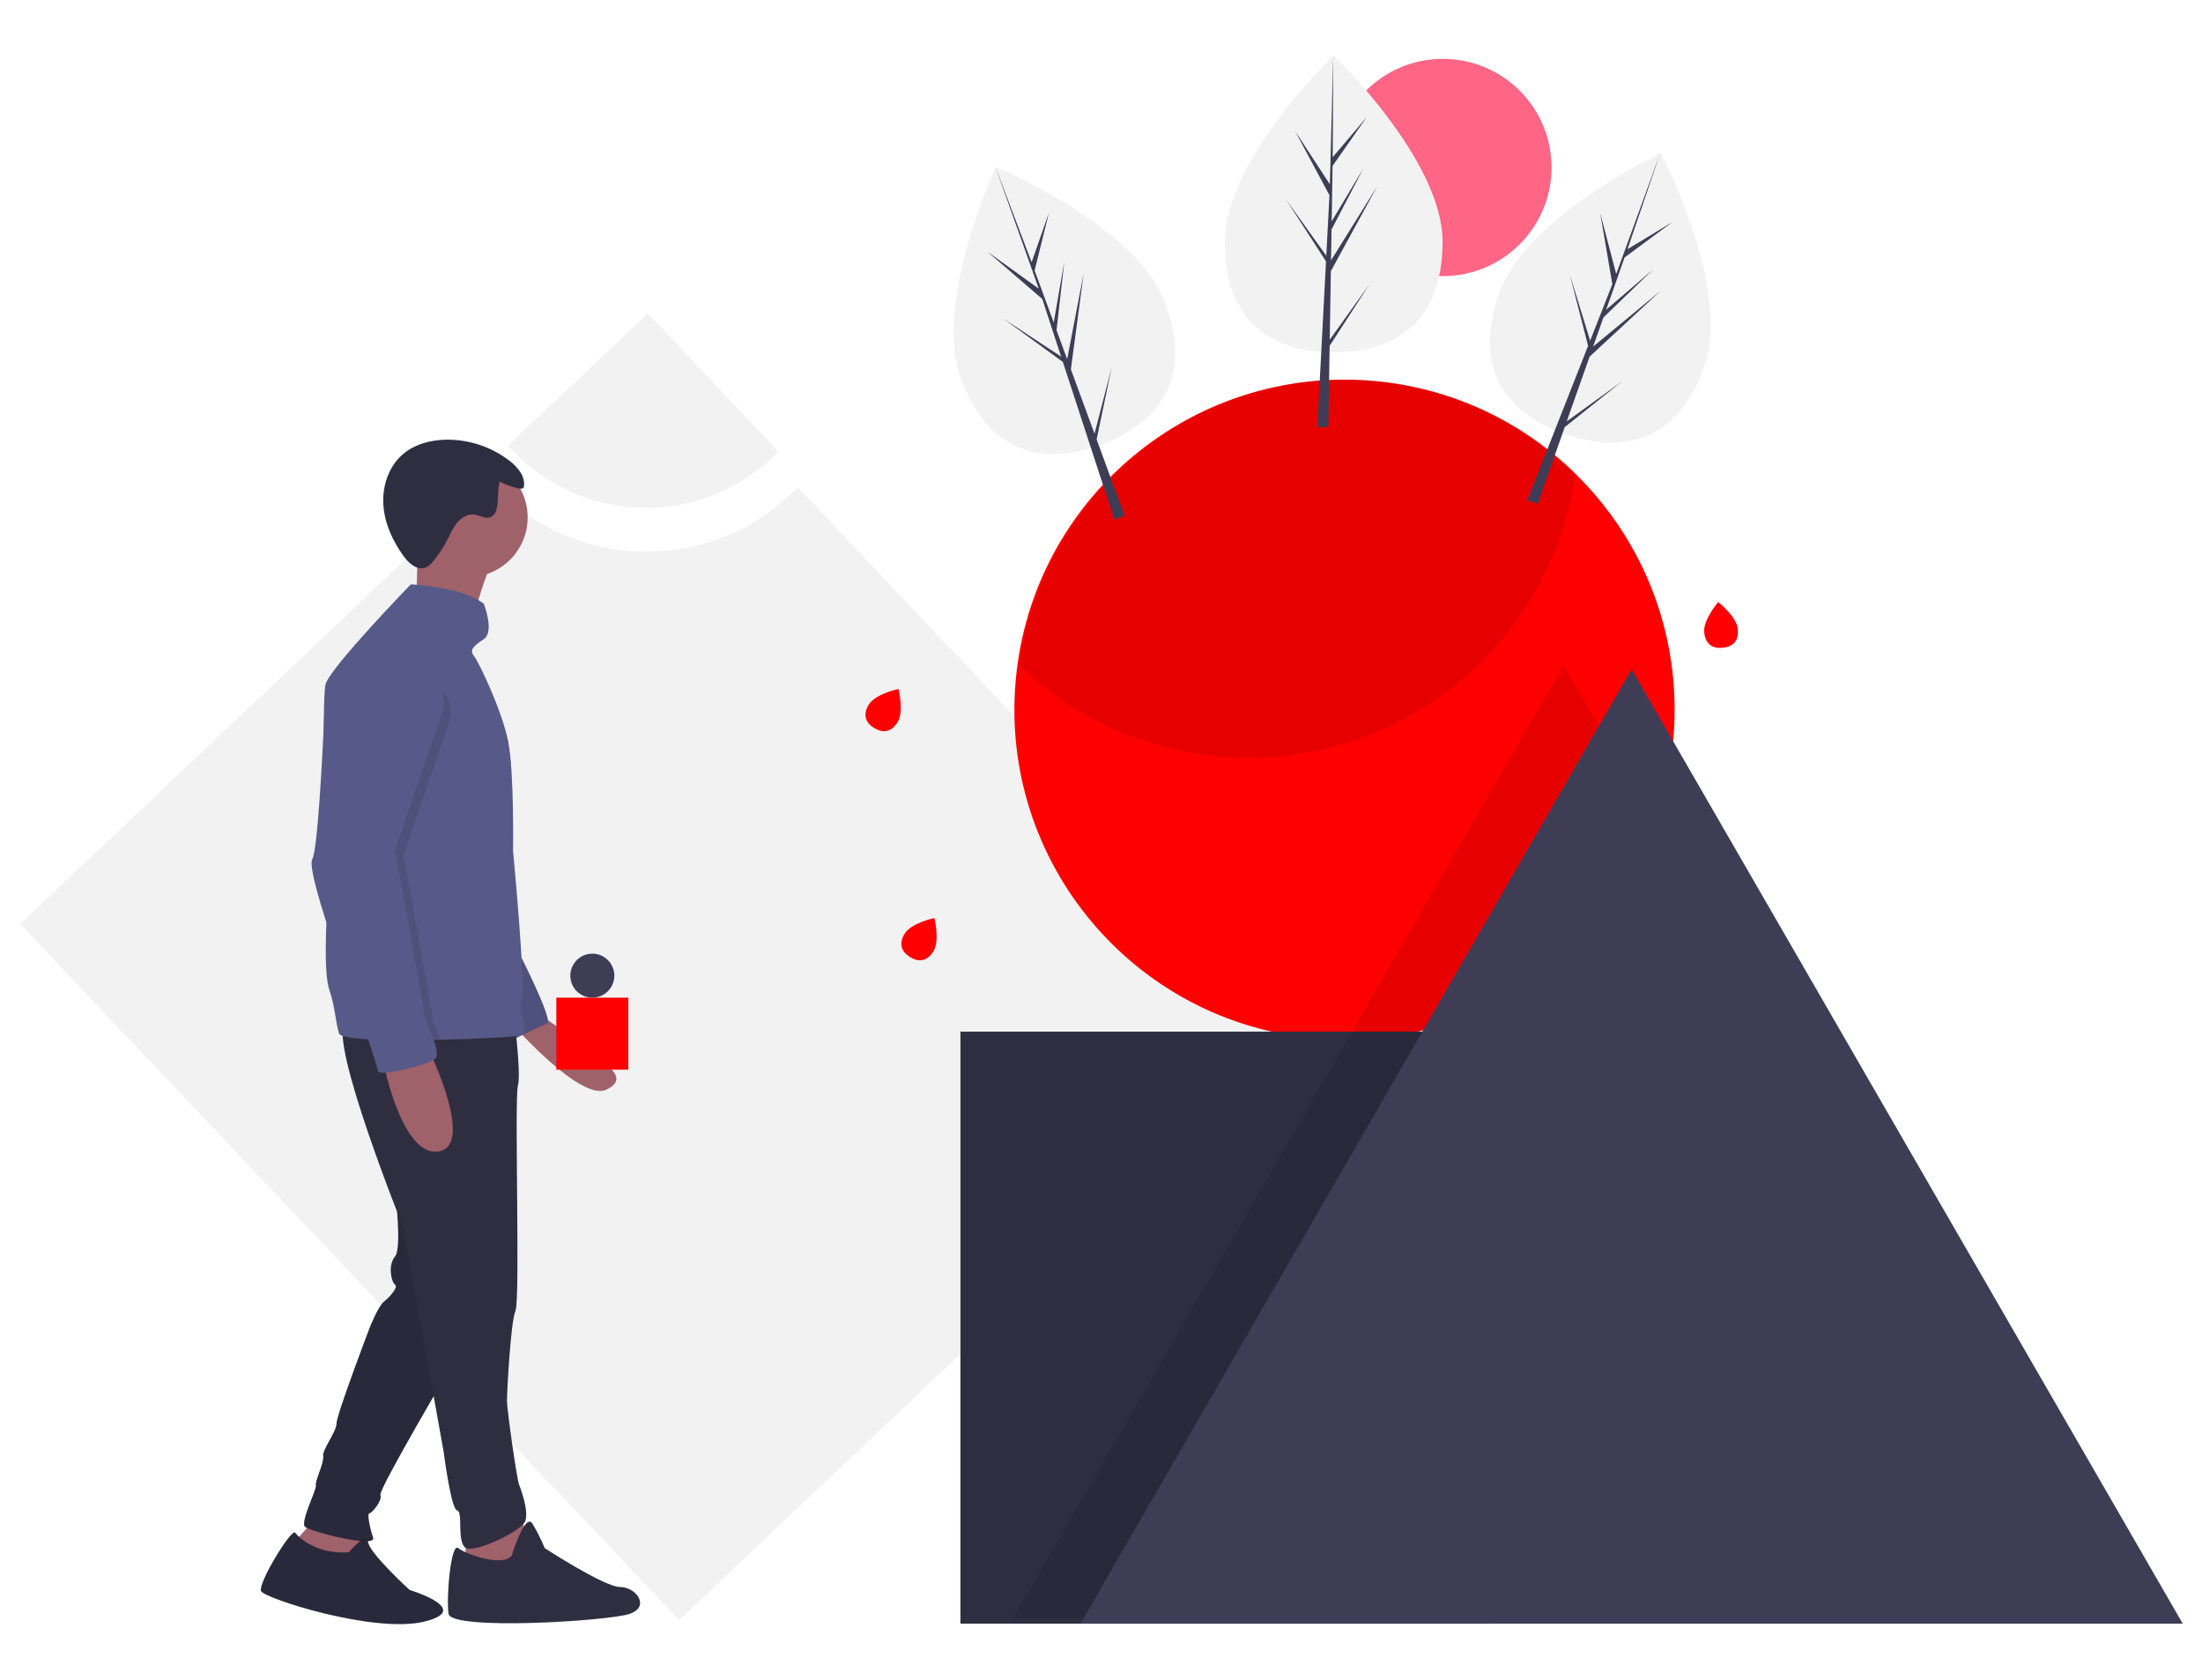
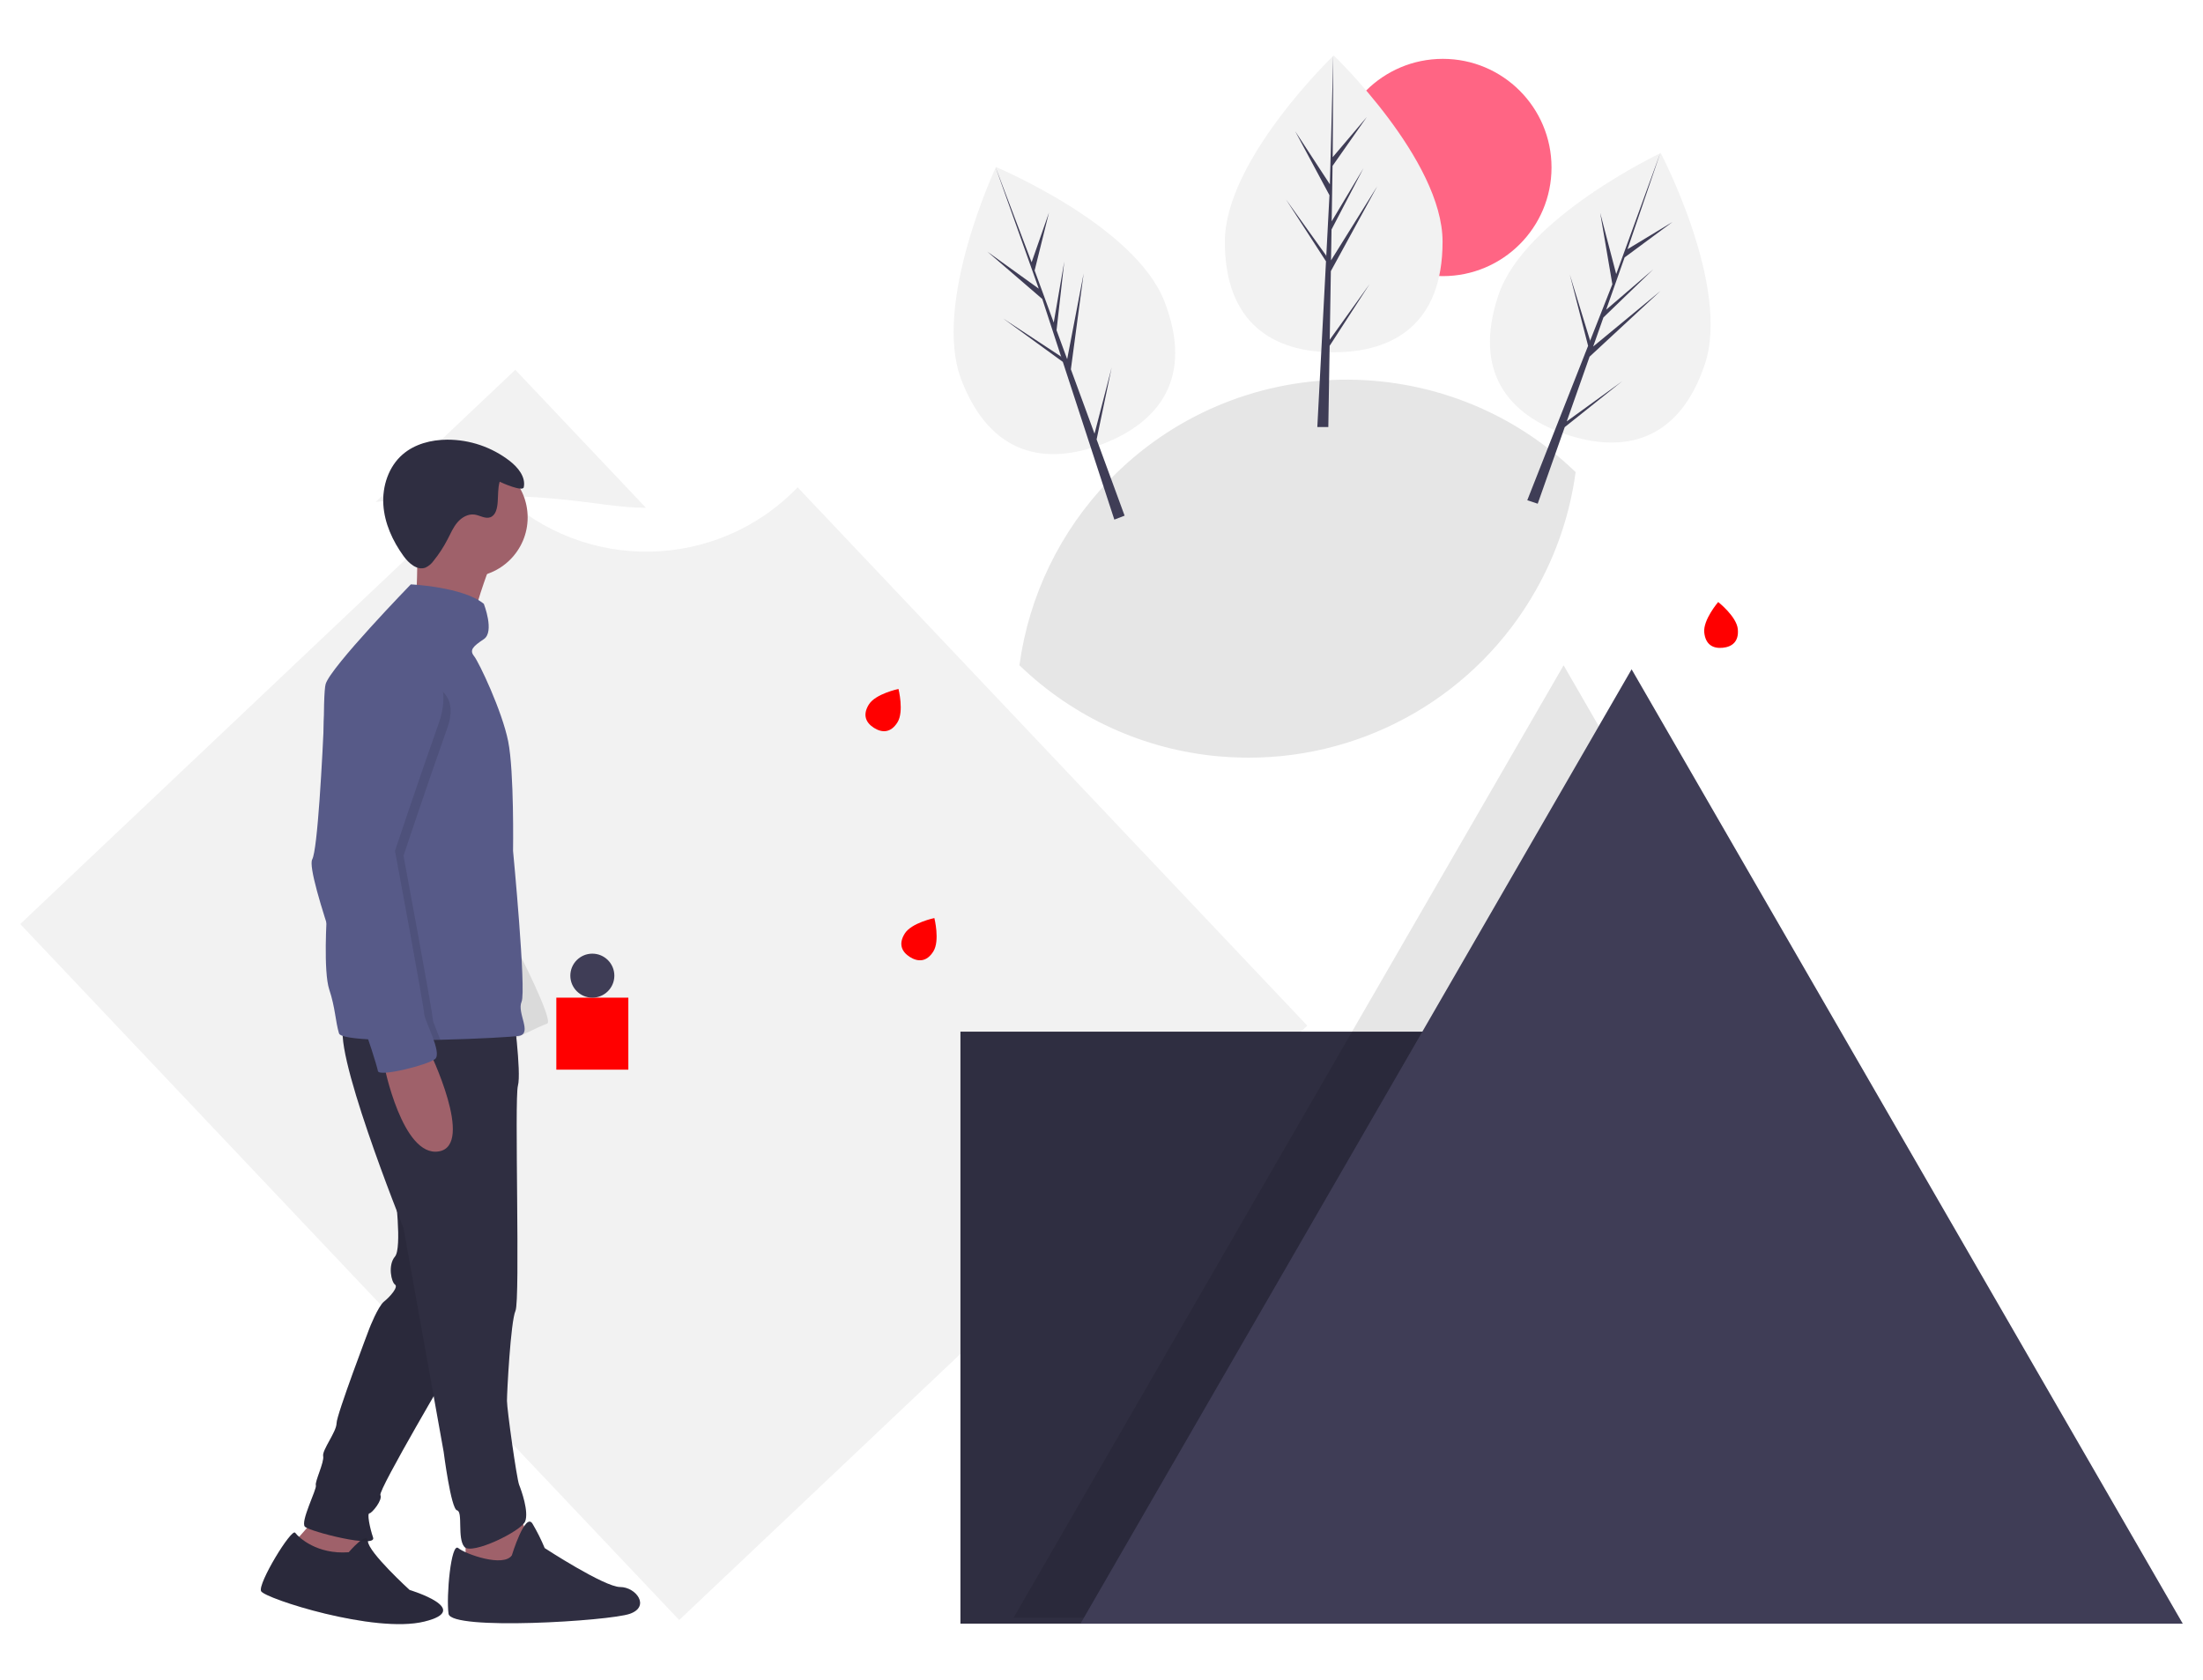
<svg xmlns="http://www.w3.org/2000/svg" version="1.1" id="Layer_1" x="0px" y="0px" width="450px" height="343.174px" viewBox="0 0 450 343.174" enable-background="new 0 0 450 343.174" xml:space="preserve">
  <g>
    <path fill="#F2F2F2" d="M162.931,99.573c-16.435,17.067-43.593,17.58-60.659,1.146c-0.839-0.807-1.645-1.648-2.415-2.522   L4.135,188.803l134.604,142.203L267.04,209.562L162.931,99.573z" />
-     <path fill="#F2F2F2" d="M131.95,103.759c10.206,0.012,19.977-4.144,27.049-11.504l-26.691-28.199l-28.519,26.993   C110.911,99.139,121.171,103.771,131.95,103.759z" />
-     <path fill="#FF0000" d="M342.071,144.999c0.036,37.202-30.09,67.389-67.29,67.426c-0.046,0-0.09,0-0.137,0   c-0.384,0-0.77-0.005-1.153-0.013c-1.618-0.024-3.216-0.106-4.805-0.244c-37.096-3.289-64.5-36.026-61.211-73.121   s36.026-64.499,73.119-61.211C315.39,80.921,342.069,110.068,342.071,144.999L342.071,144.999z" />
+     <path fill="#F2F2F2" d="M131.95,103.759l-26.691-28.199l-28.519,26.993   C110.911,99.139,121.171,103.771,131.95,103.759z" />
    <path opacity="0.1" enable-background="new    " d="M313.719,120.599c4.226-7.454,6.985-15.648,8.128-24.142   c-26.809-25.845-69.493-25.064-95.339,1.745c-9.944,10.315-16.344,23.528-18.271,37.726c11.074,10.705,25.491,17.28,40.836,18.621   c1.589,0.14,3.187,0.221,4.806,0.246c0.383,0.009,0.767,0.013,1.153,0.013C279.333,154.832,301.764,141.759,313.719,120.599z" />
    <rect x="196.186" y="210.79" fill="#2F2E41" width="108.29" height="120.958" />
    <path opacity="0.1" enable-background="new    " d="M339.155,170.172c-8.502,19.96-26.079,34.616-47.242,39.393h15.015v120.957   h-99.881l56.055-97.09l12.843-22.244l0.935-1.623l42.512-73.629L339.155,170.172z" />
    <polygon fill="#3F3D56" points="333.284,136.753 389.574,234.25 445.865,331.748 333.284,331.748 220.703,331.748 276.994,234.25     " />
    <polygon fill="#9F616A" points="74.219,312.432 73.474,318.647 69.247,320.637 64.523,319.145 61.291,320.637 60.297,314.918    66.015,308.453  " />
    <path fill="#2F2E41" d="M71.235,317.156c0,0,3.855-4.494,3.916-2.248c0.062,2.248,8.516,9.955,8.516,9.955   s13.176,3.978,2.982,6.463c-10.193,2.486-32.568-4.724-33.314-6.216c-0.746-1.49,6.216-12.927,6.962-11.932   C61.042,314.172,64.771,317.652,71.235,317.156z" />
    <path fill="#2F2E41" d="M80.683,243.316c0,0,1.492,11.686,0,13.426c-1.492,1.739-0.745,5.221,0,5.718   c0.746,0.497-0.994,2.486-2.237,3.48c-1.243,0.995-2.983,5.469-2.983,5.469s-6.713,17.652-6.713,19.394   c0,1.739-2.983,5.469-2.734,6.712s-1.74,5.221-1.491,5.968c0.248,0.744-3.232,7.458-2.238,8.452   c0.994,0.995,14.669,4.476,13.923,2.237c-0.746-2.237-1.243-4.972-0.746-4.972s2.735-2.735,2.238-3.729   c-0.498-0.995,14.917-27.1,14.917-27.1L80.683,243.316z" />
    <path opacity="0.1" enable-background="new    " d="M71.235,317.156c0,0,3.855-4.494,3.916-2.248   c0.062,2.248,8.516,9.955,8.516,9.955s13.176,3.978,2.982,6.463c-10.193,2.486-32.568-4.724-33.314-6.216   c-0.746-1.49,6.216-12.927,6.962-11.932C61.042,314.172,64.771,317.652,71.235,317.156z" />
    <path opacity="0.1" enable-background="new    " d="M80.683,243.316c0,0,1.492,11.686,0,13.426c-1.492,1.739-0.745,5.221,0,5.718   c0.746,0.497-0.994,2.486-2.237,3.48c-1.243,0.995-2.983,5.469-2.983,5.469s-6.713,17.652-6.713,19.394   c0,1.739-2.983,5.469-2.734,6.712s-1.74,5.221-1.491,5.968c0.248,0.744-3.232,7.458-2.238,8.452   c0.994,0.995,14.669,4.476,13.923,2.237c-0.746-2.237-1.243-4.972-0.746-4.972s2.735-2.735,2.238-3.729   c-0.498-0.995,14.917-27.1,14.917-27.1L80.683,243.316z" />
    <polygon fill="#9F616A" points="106.042,309.346 108.776,316.307 107.533,326.002 99.577,325.505 95.103,321.527 95.103,313.075     " />
    <path fill="#2F2E41" d="M104.55,317.798c0,0,2.734-8.95,4.227-6.464c0.945,1.598,1.776,3.259,2.486,4.973   c0,0,12.183,7.955,15.414,7.955s6.216,3.979,1.989,5.47s-36.547,3.48-37.044,0s0.497-14.668,1.989-13.425   C95.103,317.55,102.81,320.284,104.55,317.798z" />
-     <path fill="#9F616A" d="M110.766,207.66c0,0,10.958,7.448,11.455,8.442c0.498,0.995,6.855,4.052,1.635,6.538   c-5.221,2.487-19.057-13.239-19.057-13.239L110.766,207.66z" />
-     <path fill="#575A88" d="M105.296,193.242c0,0,7.956,15.413,6.465,15.911c-1.492,0.496-7.459,3.48-7.459,3.48l-2.735-15.663   L105.296,193.242z" />
    <path opacity="0.1" enable-background="new    " d="M105.296,193.242c0,0,7.956,15.413,6.465,15.911   c-1.492,0.496-7.459,3.48-7.459,3.48l-2.735-15.663L105.296,193.242z" />
    <path fill="#2F2E41" d="M104.799,206.17c0,0,1.74,12.927,0.995,15.663c-0.746,2.734,0.496,43.756-0.498,45.993   s-1.74,16.658-1.74,18.397c0,1.741,1.989,15.911,2.486,17.155c0.497,1.243,1.989,5.469,1.242,7.458   c-0.745,1.989-10.938,6.961-12.43,5.221c-1.492-1.74-0.249-7.21-1.492-7.458c-1.243-0.25-2.734-11.935-2.734-11.935l-8.204-45.744   c0,0-15.415-38.287-11.935-42.016C73.971,205.176,104.799,206.17,104.799,206.17z" />
    <circle fill="#9F616A" cx="95.6" cy="105.729" r="12.182" />
    <path fill="#9F616A" d="M100.075,115.674c0,0-3.979,10.441-3.481,12.679c0.498,2.237-11.685-3.978-11.685-3.978   s0.746-12.183,0-15.415C84.163,105.729,100.075,115.674,100.075,115.674z" />
    <path fill="#575A88" d="M66.671,183.697c0.055,2.086,0.09,3.329,0.09,3.329s-0.746,11.437,0.497,15.165   c1.242,3.729,1.242,6.464,1.989,8.951c0.218,0.723,3.194,1.11,7.373,1.282c3.834,0.156,8.68,0.135,13.331,0.027   c7.702-0.18,14.882-0.592,16.091-0.813c2.734-0.496-0.497-4.723,0.497-6.96c0.994-2.238-1.74-30.829-1.74-30.829   s0.249-16.161-0.994-22.376c-1.244-6.216-5.967-16.159-6.962-17.403c-0.994-1.243-0.249-1.989,1.989-3.481   c2.237-1.491,0-7.209,0-7.209c-4.227-3.481-14.917-3.978-14.917-3.978s-16.409,16.906-17.402,20.386   c-0.603,2.104-0.387,18.905-0.123,31.877C66.491,176.547,66.599,180.888,66.671,183.697z" />
    <path fill="#9F616A" d="M87.645,214.623c0,0,9.447,19.392,1.988,20.634c-7.458,1.244-11.188-17.651-11.188-17.651L87.645,214.623z" />
    <path fill="#2F2E41" d="M106.99,99.554c0.431-2.089-1.166-4.042-2.848-5.355c-3.662-2.841-8.168-4.377-12.803-4.366   c-3.261,0.018-6.626,0.881-9.09,3.016c-2.875,2.49-4.186,6.482-3.944,10.278c0.241,3.795,1.892,7.395,4.118,10.478   c1.069,1.48,2.785,3.012,4.492,2.367c0.669-0.313,1.242-0.797,1.662-1.403c1.095-1.359,2.05-2.826,2.848-4.377   c0.611-1.188,1.141-2.439,2.007-3.456s2.167-1.781,3.491-1.599c1.093,0.15,2.164,0.92,3.207,0.559   c1.159-0.403,1.439-1.886,1.531-3.109c0.102-1.341,0.03-2.895,0.402-4.164C102.473,98.639,106.79,100.555,106.99,99.554z" />
    <path opacity="0.1" enable-background="new    " d="M66.671,183.697c2.785,10.042,9.171,26.965,9.537,27.693   c0.092,0.187,0.236,0.552,0.412,1.034c3.834,0.156,8.68,0.135,13.331,0.027c-0.721-1.884-1.561-3.704-1.561-4.294   c0-1.242-5.967-33.314-5.967-33.314s4.723-14.171,8.949-26.104c4.227-11.934-12.555-9.572-12.555-9.572   c-8.95-2.237-10.566,1.616-10.566,1.616s-0.788,20.958-1.862,30.882c-0.275,2.544-0.569,4.361-0.872,4.918   C65.119,177.312,65.656,180.053,66.671,183.697z" />
    <path fill="#575A88" d="M82.424,131.087c0,0,11.436,4.725,7.209,16.657c-4.227,11.934-8.95,26.105-8.95,26.105   s5.967,32.071,5.967,33.314s3.729,7.956,2.238,9.199c-1.492,1.242-11.437,3.729-11.686,2.486c-0.248-1.244-2.237-7.459-2.734-8.453   c-0.497-0.995-12.183-32.071-10.691-34.807c1.099-2.013,2.061-20.45,2.493-30.049c0.204-5.572,3.331-10.622,8.229-13.287   C76.815,131.025,79.515,130.36,82.424,131.087z" />
    <rect x="113.64" y="203.844" fill="#FF0000" width="14.711" height="14.712" />
    <circle fill="#3F3D56" cx="120.995" cy="199.349" r="4.495" />
    <circle fill="#FF6584" cx="294.728" cy="34.221" r="22.196" />
    <path fill="#F2F2F2" d="M294.669,49.381c0,16.747-9.957,22.594-22.236,22.594c-12.282,0-22.236-5.847-22.236-22.594   c0-16.746,22.236-38.05,22.236-38.05S294.669,32.635,294.669,49.381z" />
    <polygon fill="#3F3D56" points="271.622,69.413 271.849,55.398 281.325,38.059 271.884,53.2 271.987,46.897 278.52,34.353    272.016,45.23 272.016,45.23 272.197,33.896 279.192,23.909 272.228,32.113 272.342,11.331 271.621,38.843 271.679,37.708    264.568,26.823 271.565,39.887 270.902,52.545 270.883,52.21 262.685,40.754 270.858,53.396 270.775,54.979 270.761,55.003    270.768,55.134 269.085,87.248 271.332,87.248 271.602,70.66 279.756,58.049  " />
    <path fill="#F2F2F2" d="M348.249,74.412c-5.315,15.881-16.61,18.267-28.258,14.371c-11.646-3.896-19.231-12.601-13.918-28.481   c5.312-15.882,33.159-29.03,33.159-29.03S353.561,58.53,348.249,74.412z" />
    <polygon fill="#3F3D56" points="320.035,86.097 324.698,72.877 339.188,59.442 325.431,70.805 327.527,64.86 337.702,55.036    328.082,63.287 328.082,63.287 331.853,52.597 341.654,45.346 332.447,50.916 339.148,31.244 329.734,57.106 330.15,56.048    326.859,43.469 329.351,58.079 324.706,69.873 324.794,69.547 320.654,56.083 324.395,70.665 323.812,72.141 323.79,72.158    323.758,72.283 311.973,102.206 314.104,102.918 319.622,87.272 331.354,77.9  " />
    <path fill="#F2F2F2" d="M237.874,61.633c6.022,15.626-1.164,24.663-12.622,29.08c-11.46,4.416-22.853,2.541-28.875-13.085   s7.064-43.502,7.064-43.502S231.852,46.007,237.874,61.633z" />
    <polygon fill="#3F3D56" points="223.574,88.613 218.746,75.454 221.354,55.867 217.988,73.39 215.817,67.472 217.401,53.418    215.243,65.907 215.243,65.907 211.339,55.265 214.274,43.43 210.726,53.591 203.358,34.158 212.578,60.09 212.225,59.009    201.675,51.41 212.902,61.083 216.836,73.132 216.697,72.826 204.928,65.086 217.102,73.942 217.593,75.45 217.588,75.477    217.641,75.595 227.622,106.166 229.719,105.359 224.003,89.784 227.075,75.084  " />
    <path fill="#FF0000" d="M190.648,194.403c-1.378,2.198-3.165,2.146-4.777,1.136c-1.611-1.011-2.437-2.597-1.06-4.794   c1.379-2.198,6.05-3.165,6.05-3.165S192.026,192.206,190.648,194.403z" />
    <path fill="#FF0000" d="M354.977,128.534c0.254,2.582-1.191,3.635-3.084,3.821c-1.893,0.187-3.517-0.563-3.771-3.144   c-0.255-2.582,2.847-6.204,2.847-6.204S354.721,125.952,354.977,128.534z" />
    <path fill="#FF0000" d="M183.319,147.595c-1.378,2.198-3.165,2.146-4.777,1.135c-1.611-1.01-2.437-2.597-1.059-4.794   c1.377-2.198,6.048-3.165,6.048-3.165S184.697,145.397,183.319,147.595z" />
  </g>
</svg>